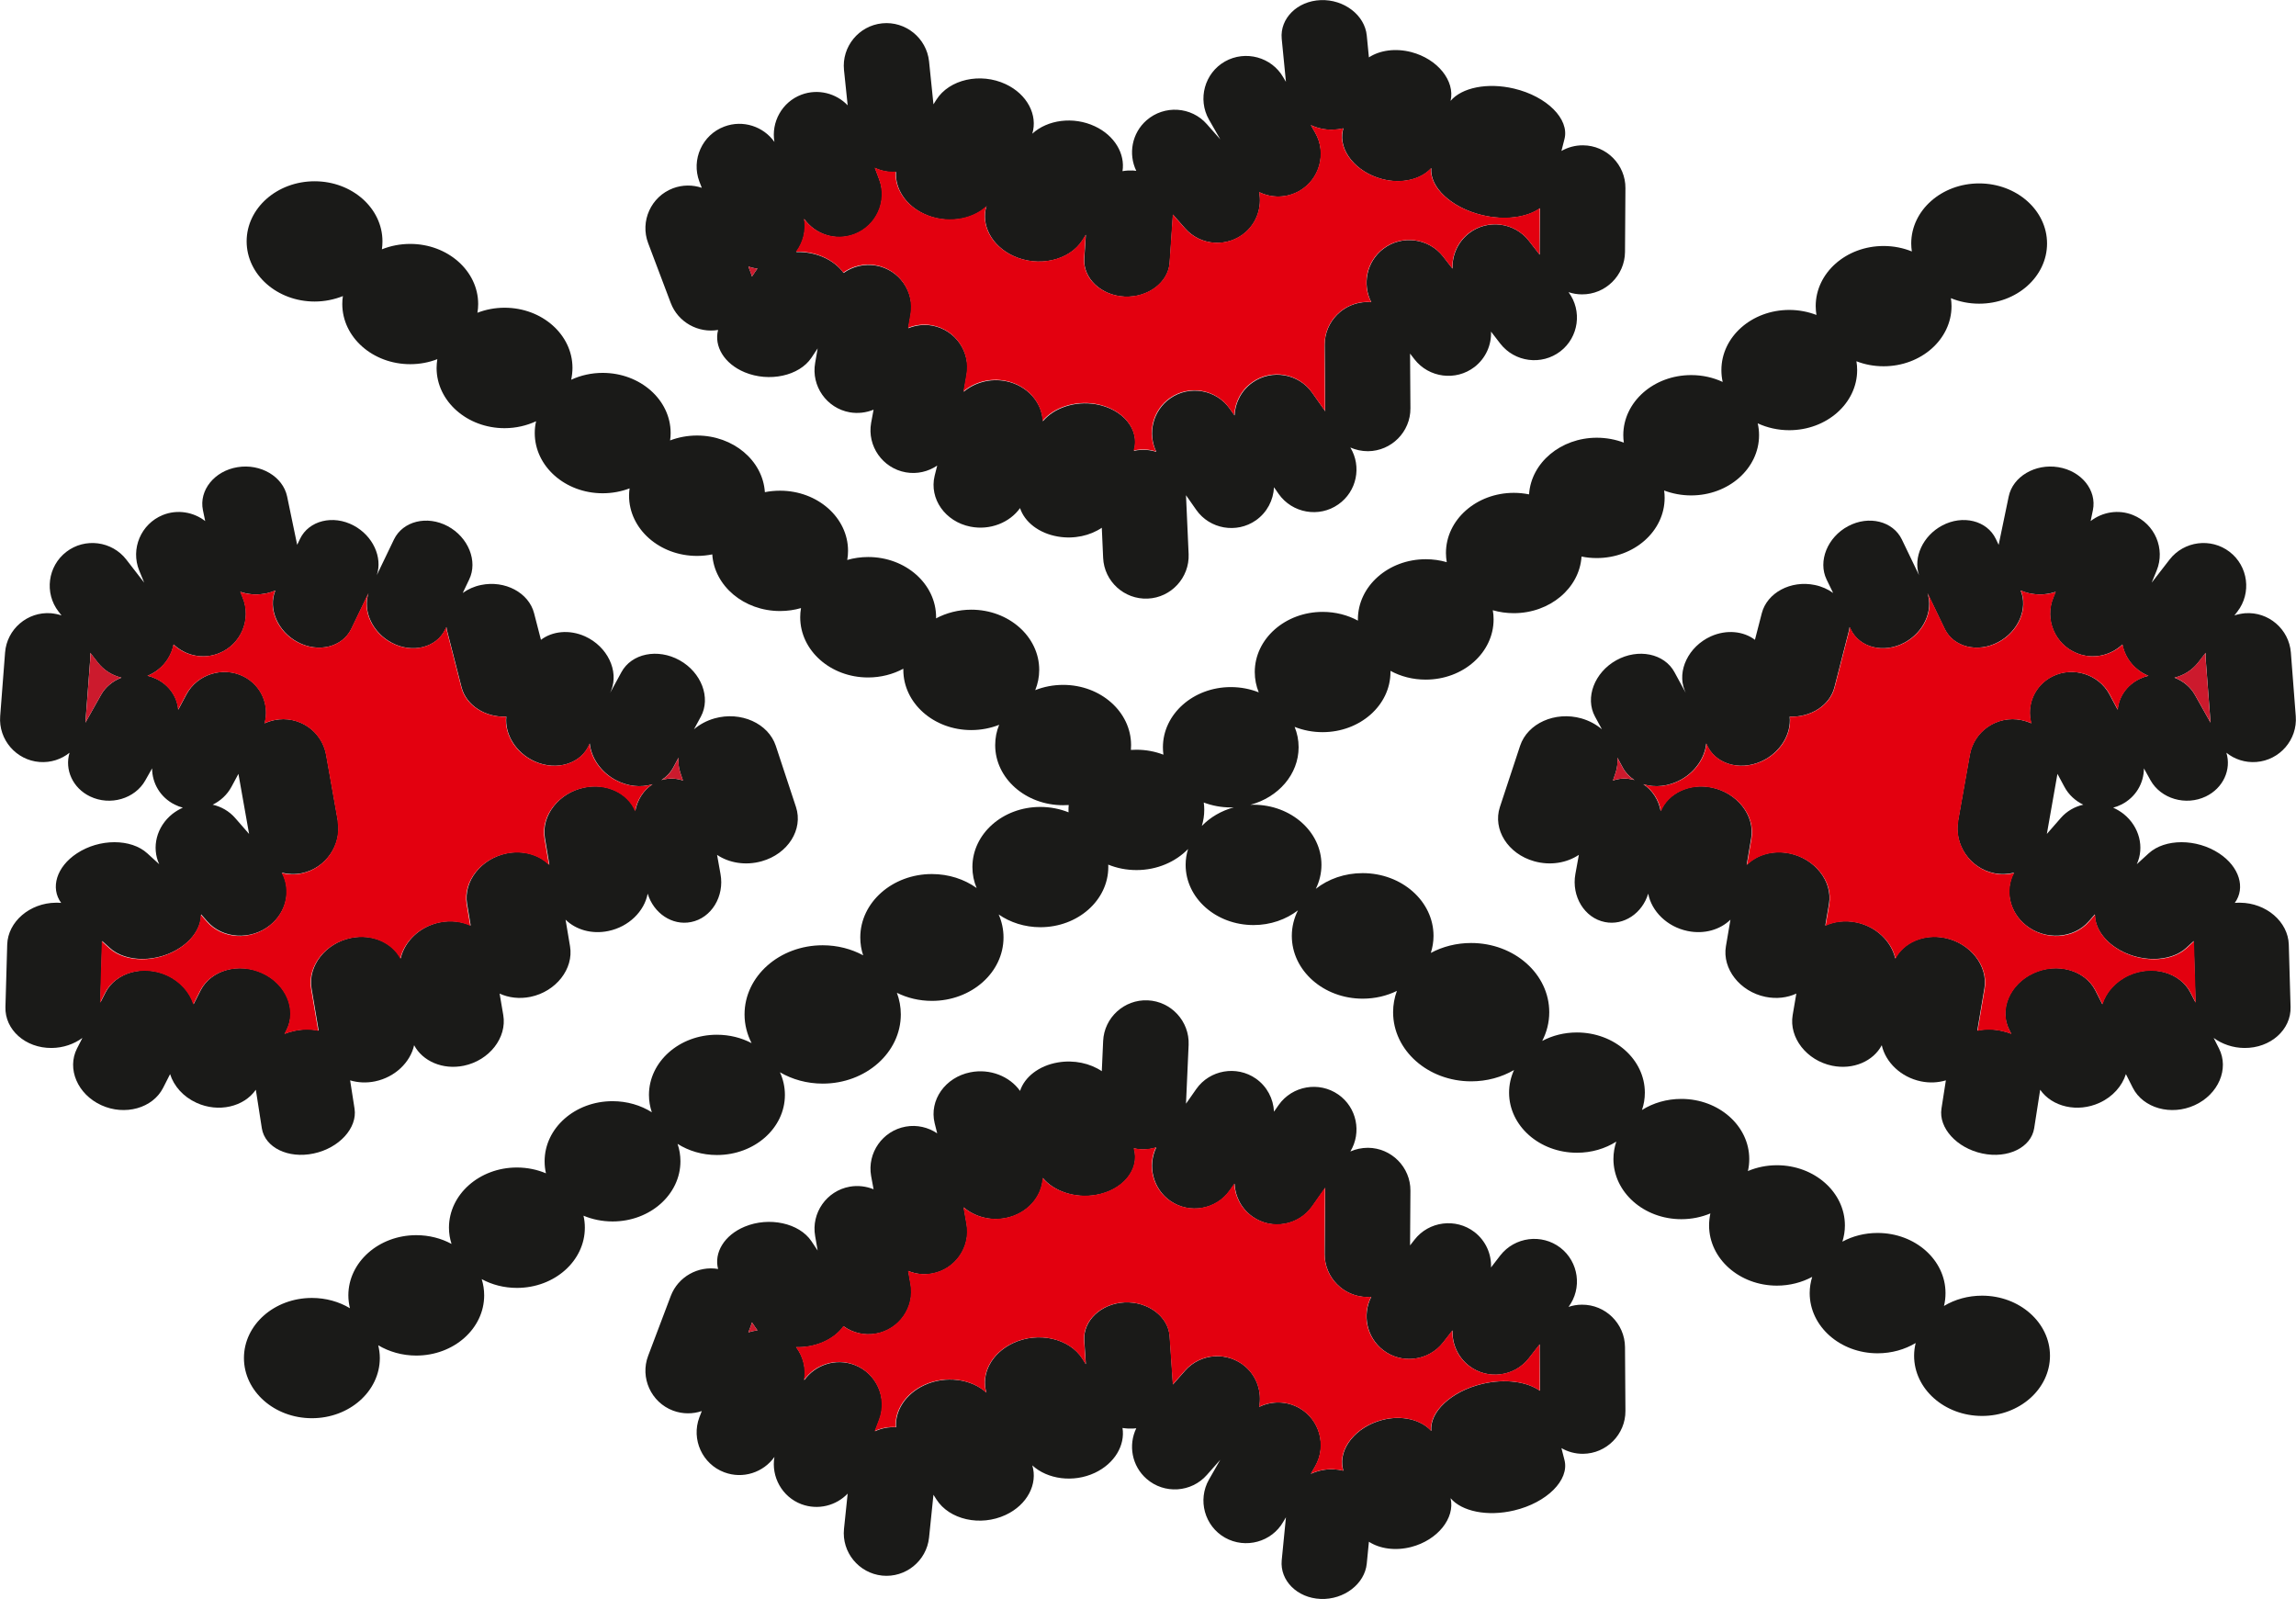
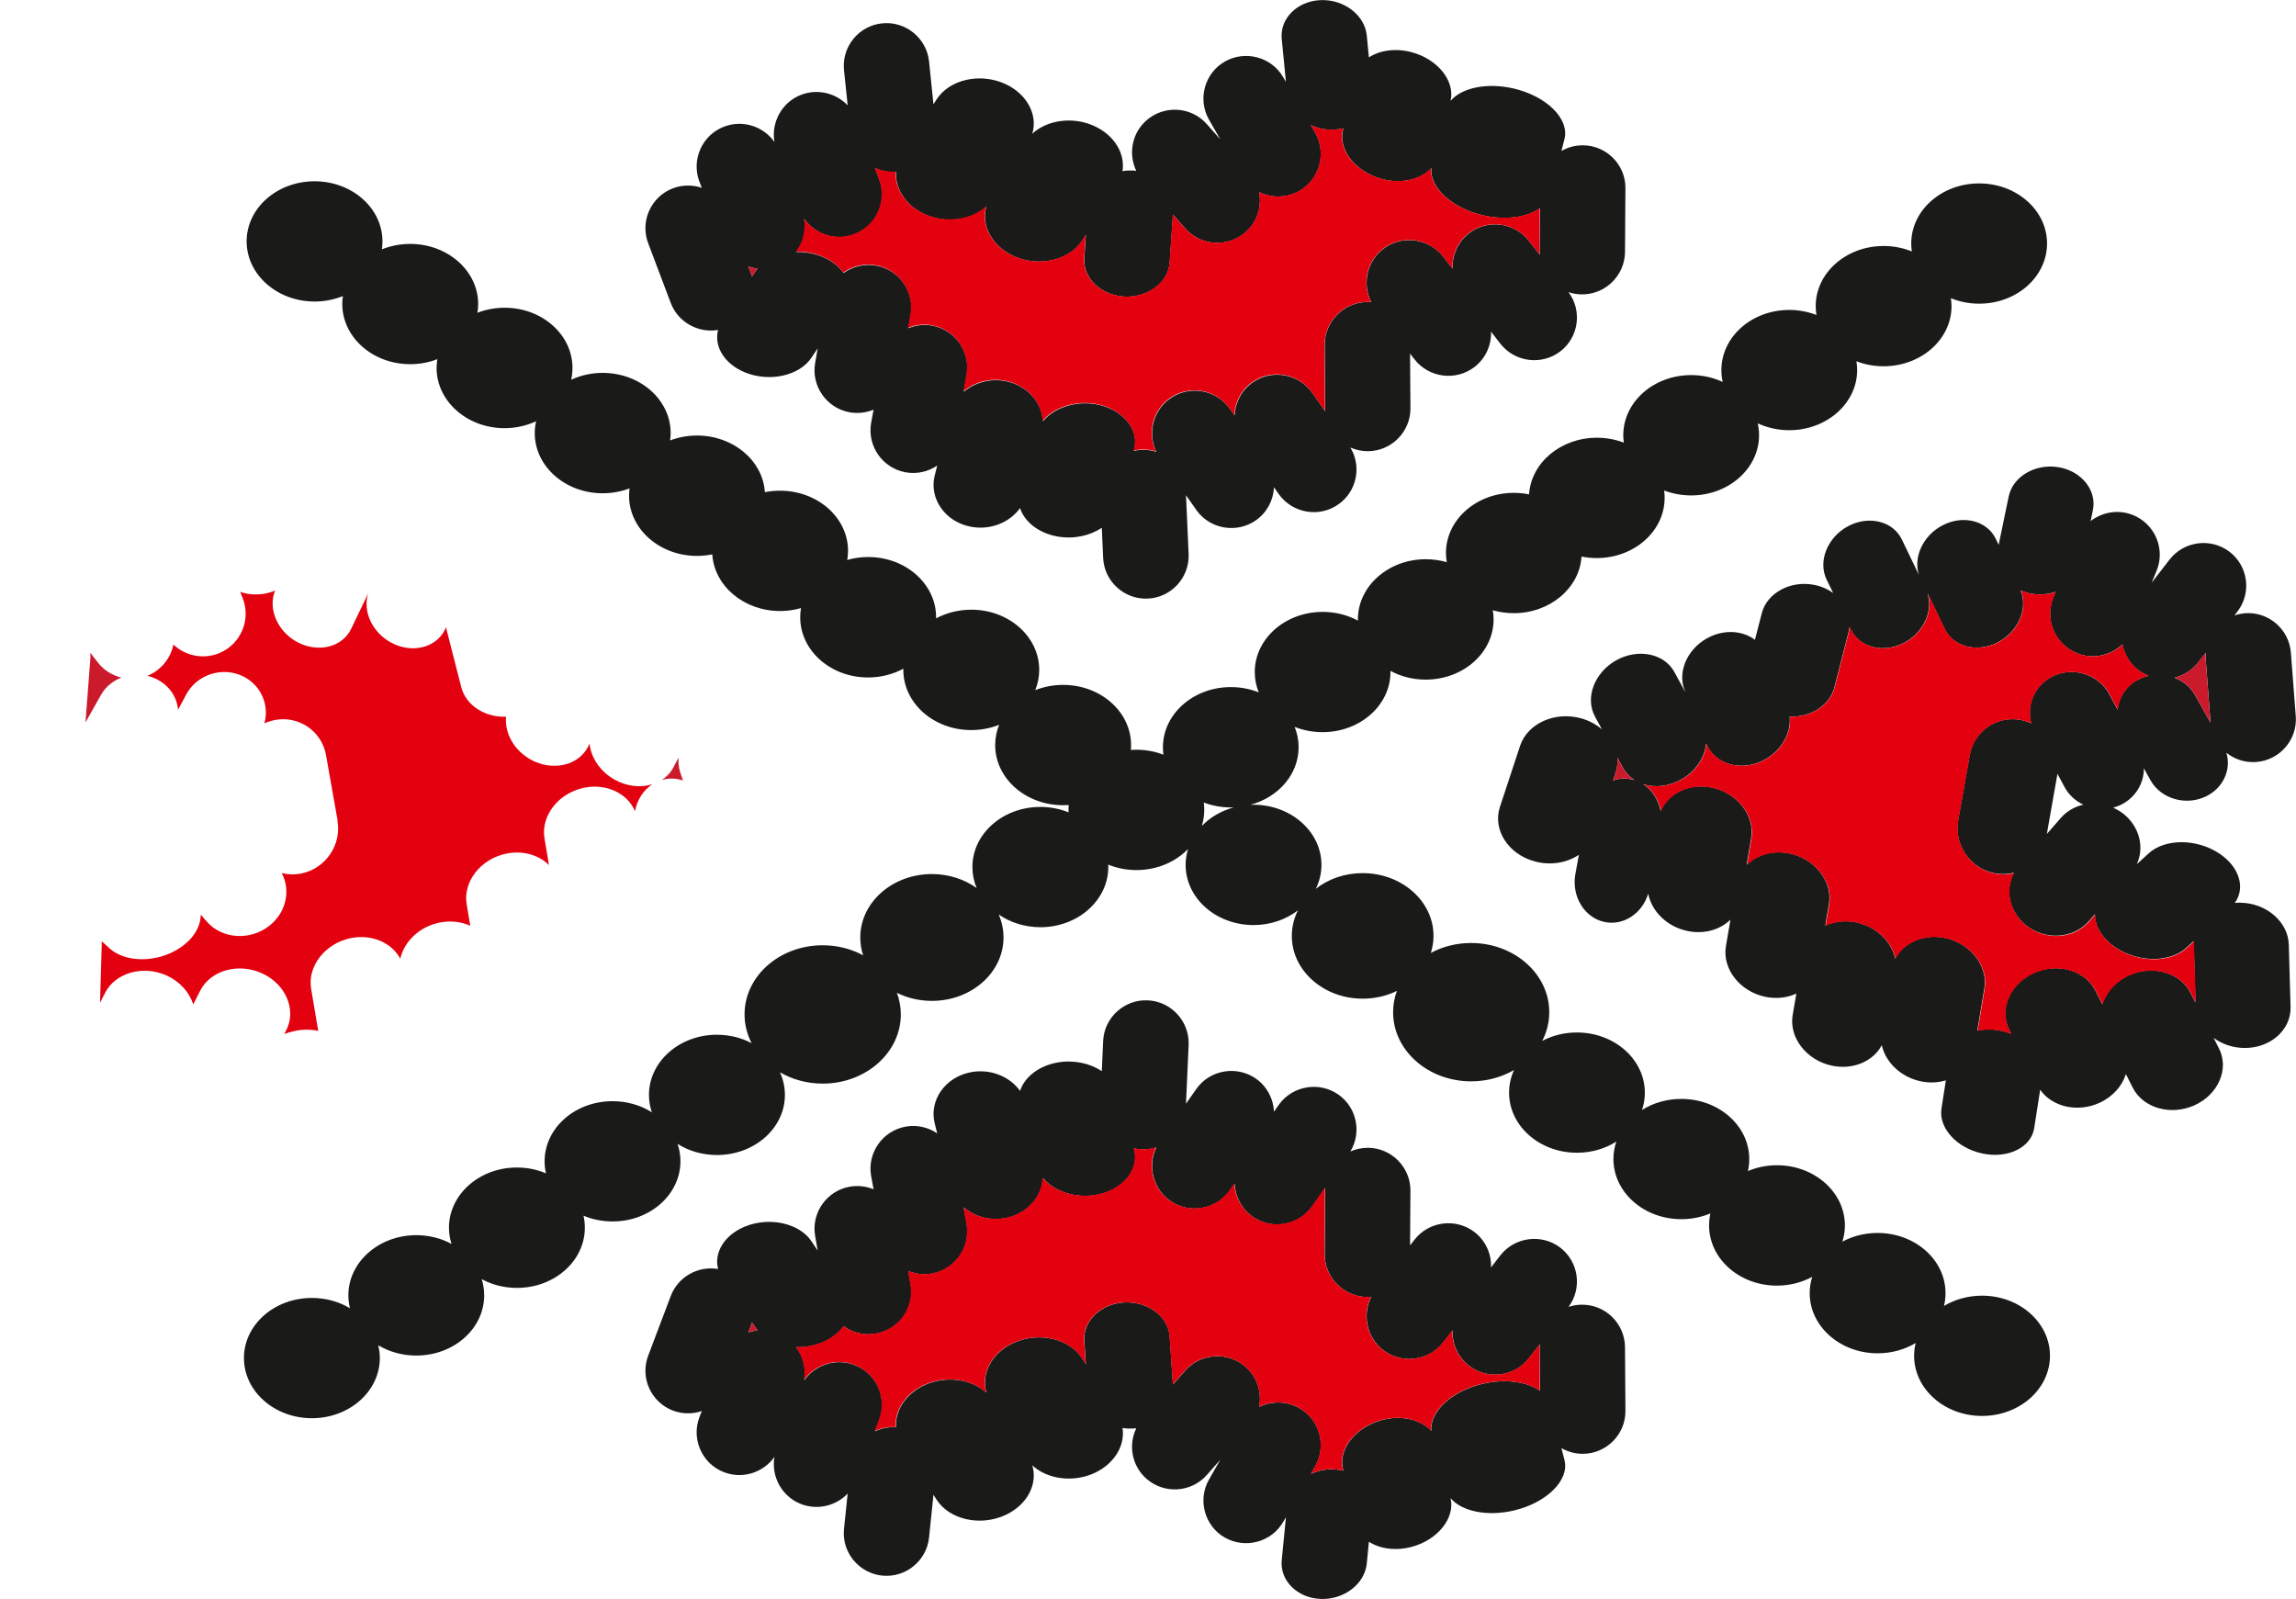
<svg xmlns="http://www.w3.org/2000/svg" xml:space="preserve" width="23.127mm" height="16.105mm" version="1.1" style="shape-rendering:geometricPrecision; text-rendering:geometricPrecision; image-rendering:optimizeQuality; fill-rule:evenodd; clip-rule:evenodd" viewBox="0 0 374.93 261.1">
  <defs>
    <style type="text/css">
   
    .fil0 {fill:#1A1A18}
    .fil2 {fill:#CC1A2D}
    .fil1 {fill:#E3000F}
   
  </style>
  </defs>
  <g id="Layer_x0020_1">
    <path class="fil0" d="M360.97 117.99l-2.52 -4.48c-0.74,-1.34 -1.96,-2.31 -3.36,-2.85 1.49,-0.36 2.88,-1.2 3.89,-2.5l1.21 -1.56c-0.03,0.34 -0.03,0.68 0,1.03l0.79 10.37zm-89.78 14.47c-0.33,-1.83 -1.37,-3.44 -2.84,-4.4 1.87,0.59 4.13,0.38 6.17,-0.75 2.38,-1.33 3.87,-3.62 4.11,-5.91l0.03 0.08c1.29,3.21 5.32,4.49 8.96,2.85 3.09,-1.39 4.93,-4.46 4.63,-7.31 3.42,0.15 6.55,-1.82 7.31,-4.78l2.34 -9.14c0.06,-0.23 0.11,-0.47 0.13,-0.7l0.19 0.38c1.44,2.99 5.39,3.97 8.76,2.17 3.15,-1.68 4.74,-5.19 3.78,-8.08l2.8 5.82c1.44,2.99 5.39,3.96 8.77,2.16 3.27,-1.74 4.87,-5.48 3.64,-8.43 0.58,0.26 1.19,0.44 1.85,0.54 1.35,0.22 2.68,0.09 3.86,-0.32l-0.39 0.96c-1.45,3.55 0.28,7.62 3.84,9.06 2.61,1.07 5.52,0.41 7.45,-1.42 0.32,1.6 1.19,3.09 2.57,4.15 0.52,0.4 1.08,0.72 1.68,0.96 -0.49,0.11 -0.97,0.28 -1.43,0.5 -2.13,1.02 -3.42,2.96 -3.59,5.04l-1.34 -2.51c-1.77,-3.29 -5.96,-4.6 -9.32,-2.93 -2.91,1.46 -4.27,4.68 -3.45,7.66 -0.5,-0.23 -1.04,-0.41 -1.62,-0.53 -3.94,-0.8 -7.73,1.77 -8.43,5.7l-1.9 10.72c-0.7,3.93 1.96,7.79 5.9,8.59 1.11,0.22 2.2,0.18 3.22,-0.08 -1.51,2.79 -0.77,6.41 1.97,8.59 3.14,2.5 7.76,2.2 10.25,-0.65l1 -1.14c-0.01,1.92 1.18,3.97 3.43,5.45 3.68,2.44 8.86,2.44 11.5,0.02l1.22 -1.12c-0.01,0.14 -0.01,0.29 -0.01,0.42l0.29 9.62 -0.82 -1.6c-1.69,-3.33 -6.24,-4.6 -10.1,-2.83 -2.18,1 -3.7,2.76 -4.3,4.7l-1.14 -2.25c-1.69,-3.32 -6.24,-4.6 -10.11,-2.82 -3.86,1.77 -5.66,5.94 -3.95,9.26l0.32 0.64c-0.51,-0.2 -1.05,-0.36 -1.61,-0.48 -1.38,-0.3 -2.73,-0.29 -3.92,-0.03l1.16 -6.89c0.62,-3.67 -2.29,-7.39 -6.45,-8.25 -3.46,-0.71 -6.74,0.75 -8.11,3.36 -0.63,-2.79 -3.11,-5.23 -6.38,-5.9 -1.81,-0.37 -3.57,-0.15 -5.04,0.52l0.6 -3.52c0.62,-3.68 -2.29,-7.4 -6.45,-8.26 -2.72,-0.56 -5.33,0.22 -6.99,1.86l0.74 -4.36c0.62,-3.68 -2.29,-7.4 -6.45,-8.26 -3.66,-0.76 -7.12,0.92 -8.33,3.83zm-4.31 -5.08c-0.16,-0.06 -0.34,-0.1 -0.52,-0.13 -1.01,-0.2 -2.02,-0.12 -2.96,0.21l0.44 -1.31c0.26,-0.81 0.35,-1.63 0.28,-2.43l0.88 1.63c0.46,0.84 1.11,1.52 1.89,2.02zm-9.05 12.2l-0.57 3.13c-0.67,3.67 1.5,7.21 4.83,7.86 3.07,0.61 6.09,-1.43 7.06,-4.64 0.55,2.88 3.08,5.41 6.43,6.1 2.73,0.57 5.33,-0.22 7,-1.85l-0.74 4.35c-0.62,3.67 2.28,7.39 6.45,8.25 1.81,0.37 3.58,0.15 5.05,-0.53l-0.6 3.52c-0.62,3.68 2.28,7.4 6.45,8.26 3.45,0.71 6.73,-0.75 8.1,-3.35 0.63,2.79 3.12,5.22 6.39,5.9 1.43,0.3 2.83,0.21 4.08,-0.16l-0.72 4.62c-0.49,3.15 2.51,6.44 6.67,7.32 4.16,0.89 7.97,-0.97 8.47,-4.12l0.98 -6.29c1.94,2.8 6.11,3.78 9.7,2.13 2.17,-0.99 3.68,-2.74 4.3,-4.68l1.13 2.24c1.7,3.33 6.25,4.6 10.11,2.83 3.87,-1.77 5.65,-5.94 3.96,-9.26l-0.87 -1.72c1.37,1 3.13,1.63 5.02,1.64 4.25,0.04 7.65,-2.97 7.54,-6.7l-0.29 -10.18c-0.11,-3.73 -3.68,-6.8 -7.94,-6.84 -0.3,-0.01 -0.59,0.01 -0.88,0.03 1.78,-2.44 0.77,-5.89 -2.55,-8.08 -3.69,-2.44 -8.86,-2.44 -11.51,-0.01l-1.94 1.77c1.26,-2.73 0.45,-6.12 -2.16,-8.21 -0.53,-0.41 -1.11,-0.76 -1.7,-1.02 0.46,-0.12 0.9,-0.29 1.34,-0.51 2.34,-1.17 3.68,-3.49 3.68,-5.91l1.08 1.95c1.7,3.03 5.76,4.21 9.03,2.64 2.84,-1.36 4.2,-4.39 3.36,-7.14 1.33,1.07 3.06,1.65 4.89,1.51 3.83,-0.29 6.73,-3.65 6.44,-7.47l-0.8 -10.4c-0.3,-3.82 -3.66,-6.71 -7.49,-6.42 -0.6,0.06 -1.18,0.17 -1.73,0.36l0.49 -0.63c2.34,-3.03 1.77,-7.42 -1.28,-9.76 -3.04,-2.33 -7.44,-1.77 -9.8,1.27l-2.92 3.77 0.81 -1.97c1.45,-3.55 -0.28,-7.62 -3.85,-9.07 -2.38,-0.97 -5.02,-0.5 -6.93,0.98l0.37 -1.78c0.67,-3.25 -1.87,-6.41 -5.65,-7.02 -3.78,-0.62 -7.43,1.54 -8.1,4.79l-1.64 7.89 -0.47 -0.98c-1.44,-2.99 -5.39,-3.97 -8.76,-2.17 -3.15,1.68 -4.74,5.19 -3.78,8.09l-2.8 -5.82c-1.45,-2.99 -5.39,-3.97 -8.77,-2.17 -3.38,1.8 -4.96,5.72 -3.52,8.71l1.07 2.2c-0.85,-0.61 -1.86,-1.07 -2.99,-1.3 -3.91,-0.82 -7.8,1.26 -8.66,4.61l-1.12 4.34c-1.86,-1.41 -4.63,-1.72 -7.21,-0.56 -3.63,1.65 -5.56,5.61 -4.26,8.82l0.16 0.39 -1.82 -3.35c-1.65,-3.07 -5.93,-3.95 -9.51,-1.96 -3.57,1.99 -5.14,6.12 -3.48,9.19l1.13 2.08c-0.93,-0.79 -2.07,-1.41 -3.36,-1.78 -4.29,-1.2 -8.78,0.81 -10,4.48l-3.3 10c-1.2,3.66 1.31,7.65 5.6,8.85 2.62,0.74 5.31,0.28 7.29,-1.04zm82.38 -8.18c-1.41,0.32 -2.7,1.05 -3.68,2.17l-2.28 2.61 1.73 -9.81 1.13 2.1c0.7,1.32 1.81,2.32 3.1,2.94z" />
    <path class="fil0" d="M152.43 17.03l-0.72 -7.01c-0.4,-3.8 -3.84,-6.6 -7.66,-6.21 -3.82,0.39 -6.62,3.82 -6.23,7.63l0.6 5.76c-1.88,-1.97 -4.84,-2.75 -7.55,-1.74 -3.17,1.19 -4.97,4.49 -4.41,7.72 -1.79,-2.53 -5.14,-3.66 -8.19,-2.51 -3.59,1.34 -5.42,5.38 -4.07,8.97l0.4 1.03c-1.48,-0.5 -3.13,-0.51 -4.69,0.07 -3.6,1.35 -5.43,5.39 -4.07,8.97l3.69 9.77c1.2,3.16 4.51,4.95 7.73,4.4 -0.7,2.64 0.99,5.52 4.34,6.91 4,1.66 8.91,0.6 10.9,-2.37l1.02 -1.53 -0.41 2.37c-0.67,3.77 1.87,7.4 5.65,8.07 1.35,0.23 2.69,0.06 3.89,-0.43l-0.4 2.16c-0.67,3.77 1.87,7.4 5.66,8.07 1.85,0.33 3.67,-0.12 5.13,-1.1l-0.42 1.68c-0.9,3.74 1.72,7.47 5.84,8.29 3.21,0.64 6.42,-0.66 8.11,-3.03 0.74,2.26 3.06,4.12 6.19,4.65 2.63,0.45 5.27,-0.15 7.16,-1.44l0.22 4.93c0.17,3.82 3.44,6.81 7.28,6.64 3.83,-0.16 6.83,-3.43 6.68,-7.25l-0.43 -9.63 1.68 2.4c2.2,3.13 6.58,3.9 9.73,1.7 1.84,-1.29 2.86,-3.31 2.96,-5.4l0.77 1.1c2.21,3.13 6.59,3.91 9.73,1.7 3.03,-2.11 3.85,-6.19 1.97,-9.29 0.87,0.38 1.85,0.6 2.88,0.6 3.84,-0.03 6.96,-3.18 6.93,-7.01l-0.06 -8.93 0.72 0.93c2.35,3.03 6.76,3.6 9.8,1.26 1.85,-1.43 2.79,-3.61 2.7,-5.78l1.52 1.97c2.36,3.03 6.76,3.59 9.81,1.25 3,-2.31 3.59,-6.63 1.33,-9.66 0.68,0.23 1.42,0.36 2.18,0.36 3.84,0.03 7,-3.08 7.04,-6.91l0.07 -10.43c0.03,-3.83 -3.09,-6.98 -6.93,-7 -1.28,-0.01 -2.48,0.33 -3.52,0.92l0.5 -1.96c0.82,-3.26 -2.88,-6.95 -8.23,-8.22 -4.38,-1.04 -8.56,-0.15 -10.37,2l0 -0.01c0.75,-3.26 -2.13,-6.83 -6.41,-7.95 -2.62,-0.68 -5.17,-0.29 -6.93,0.86l-0.35 -3.57c-0.32,-3.32 -3.71,-5.93 -7.53,-5.78 -3.82,0.15 -6.67,2.99 -6.36,6.31l0.69 7.03 -0.43 -0.72c-1.89,-3.32 -6.18,-4.49 -9.53,-2.6 -3.33,1.89 -4.5,6.16 -2.61,9.49l1.85 3.23 -2.19 -2.48c-2.53,-2.89 -6.96,-3.16 -9.85,-0.64 -2.41,2.1 -3.01,5.52 -1.68,8.26 -0.18,-0.02 -0.36,-0.05 -0.55,-0.06 -0.59,-0.02 -1.15,0.01 -1.7,0.11 0.45,-2.83 -1.28,-5.82 -4.52,-7.33 -3.52,-1.65 -7.74,-1.06 -10.21,1.21 0.92,-3.03 -0.81,-6.43 -4.35,-8.09 -4.13,-1.93 -9.22,-0.78 -11.32,2.55l-0.48 0.76zm8.65 16.65c-0.91,3.03 0.81,6.44 4.36,8.1 4.12,1.93 9.21,0.78 11.32,-2.55l0.56 -0.89 -0.26 3.88c-0.21,3.23 2.75,6.03 6.58,6.22 3.83,0.18 7.15,-2.31 7.37,-5.55l0.53 -7.85 1.99 2.26c2.53,2.87 6.96,3.16 9.86,0.64 1.92,-1.68 2.68,-4.21 2.24,-6.56 2.01,0.98 4.46,0.99 6.55,-0.19 3.33,-1.9 4.5,-6.17 2.61,-9.49l-0.72 -1.26c1.11,0.51 2.36,0.79 3.67,0.74 0.56,-0.02 1.11,-0.1 1.62,-0.22l-0.07 0.33c-0.76,3.26 2.13,6.83 6.41,7.95 3.22,0.85 6.37,0.05 8.04,-1.79 -0.32,3.11 3.26,6.48 8.32,7.69 3.74,0.88 7.32,0.37 9.42,-1.13l-0.06 7.05c0,0.18 0.01,0.36 0.02,0.54l-1.76 -2.26c-2.34,-3.03 -6.75,-3.6 -9.79,-1.25 -1.84,1.43 -2.78,3.61 -2.69,5.78l-1.53 -1.97c-2.35,-3.02 -6.76,-3.59 -9.8,-1.25 -2.7,2.08 -3.45,5.78 -1.94,8.7 -0.22,-0.02 -0.45,-0.03 -0.67,-0.03 -3.84,0.03 -6.96,3.18 -6.94,7.01l0.08 10.44c0,0.13 0.01,0.26 0.02,0.4l-2.13 -3.02c-2.2,-3.13 -6.58,-3.91 -9.73,-1.7 -1.83,1.28 -2.86,3.3 -2.96,5.39l-0.77 -1.08c-2.2,-3.14 -6.58,-3.91 -9.73,-1.71 -2.83,1.98 -3.74,5.71 -2.28,8.73 -0.76,-0.24 -1.58,-0.36 -2.42,-0.32 -0.43,0.02 -0.83,0.07 -1.23,0.16l0.02 -0.06c0.97,-3.4 -1.83,-6.79 -6.24,-7.55 -3.43,-0.58 -6.85,0.61 -8.65,2.78 -0.14,-3.09 -2.55,-5.84 -6.02,-6.54 -2.56,-0.51 -5.12,0.21 -6.91,1.73l0.49 -2.74c0.67,-3.77 -1.87,-7.4 -5.65,-8.07 -1.35,-0.24 -2.69,-0.06 -3.89,0.43l0.4 -2.17c0.67,-3.77 -1.87,-7.4 -5.67,-8.06 -1.93,-0.34 -3.81,0.15 -5.29,1.2 -0.78,-1.07 -1.95,-2.01 -3.46,-2.64 -1.37,-0.57 -2.84,-0.81 -4.27,-0.78 1.14,-1.51 1.64,-3.46 1.3,-5.39 1.8,2.53 5.15,3.65 8.19,2.51 3.6,-1.35 5.43,-5.38 4.07,-8.96l-0.71 -1.88c1.04,0.49 2.22,0.74 3.44,0.65 -0.18,2.68 1.52,5.43 4.59,6.86 3.51,1.64 7.74,1.06 10.21,-1.22zm-38.88 9.85c0.48,0.16 0.98,0.28 1.49,0.33 -0.11,0.14 -0.21,0.28 -0.31,0.42l-0.59 0.88c-0.06,-0.2 -0.12,-0.4 -0.19,-0.6l-0.39 -1.03z" />
    <path class="fil0" d="M51.37 29.6c6.12,0 11.08,4.4 11.08,9.81 0,0.45 -0.03,0.87 -0.09,1.3 1.41,-0.56 2.97,-0.88 4.62,-0.88 6.12,0 11.1,4.4 11.1,9.81 0,0.49 -0.04,0.97 -0.12,1.43 1.35,-0.52 2.85,-0.82 4.43,-0.82 6.13,0 11.09,4.4 11.09,9.82 0,0.66 -0.08,1.31 -0.21,1.94 1.53,-0.71 3.29,-1.12 5.14,-1.12 6.13,0 11.1,4.4 11.1,9.81 0,0.42 -0.02,0.82 -0.09,1.22 1.35,-0.51 2.84,-0.8 4.4,-0.8 5.92,0 10.74,4.09 11.08,9.25 0.8,-0.16 1.63,-0.24 2.48,-0.24 6.13,0 11.1,4.4 11.1,9.81 0,0.51 -0.04,1.01 -0.13,1.5 1.07,-0.31 2.22,-0.48 3.42,-0.48 6.12,0 11.09,4.4 11.09,9.83l-0.01 0.19c1.68,-0.89 3.65,-1.42 5.76,-1.42 6.12,0 11.09,4.4 11.09,9.82 0,1.17 -0.23,2.29 -0.65,3.32 1.38,-0.55 2.93,-0.86 4.56,-0.86 6.12,0 11.09,4.4 11.09,9.83 0,0.26 -0.01,0.53 -0.03,0.79 0.3,-0.02 0.61,-0.03 0.91,-0.03 1.56,0 3.06,0.29 4.4,0.81 -0.05,-0.41 -0.08,-0.81 -0.08,-1.21 0,-5.43 4.97,-9.83 11.09,-9.83 1.63,0 3.17,0.31 4.56,0.86 -0.42,-1.03 -0.65,-2.15 -0.65,-3.32 0,-5.42 4.97,-9.82 11.09,-9.82 2.11,0 4.08,0.52 5.76,1.43l-0.01 -0.2c0,-5.43 4.97,-9.83 11.09,-9.83 1.19,0 2.34,0.17 3.42,0.48 -0.08,-0.49 -0.13,-0.99 -0.13,-1.5 0,-5.42 4.97,-9.82 11.09,-9.82 0.85,0 1.68,0.09 2.48,0.25 0.34,-5.16 5.17,-9.25 11.07,-9.25 1.56,0 3.06,0.29 4.41,0.8 -0.06,-0.4 -0.09,-0.8 -0.09,-1.22 0,-5.42 4.96,-9.81 11.09,-9.81 1.85,0 3.6,0.4 5.14,1.12 -0.14,-0.63 -0.21,-1.28 -0.21,-1.94 0,-5.43 4.96,-9.82 11.09,-9.82 1.57,0 3.07,0.3 4.43,0.82 -0.07,-0.47 -0.12,-0.95 -0.12,-1.44 0,-5.42 4.96,-9.82 11.09,-9.82 1.65,0 3.21,0.32 4.61,0.89 -0.06,-0.43 -0.1,-0.85 -0.1,-1.3 0,-5.42 4.97,-9.81 11.09,-9.81 6.13,0 11.09,4.4 11.09,9.81 0,5.43 -4.96,9.83 -11.09,9.83 -1.64,0 -3.21,-0.32 -4.61,-0.9 0.06,0.43 0.1,0.86 0.1,1.3 0,5.43 -4.97,9.82 -11.1,9.82 -1.57,0 -3.08,-0.29 -4.43,-0.82 0.08,0.47 0.12,0.95 0.12,1.44 0,5.42 -4.97,9.82 -11.09,9.82 -1.86,0 -3.61,-0.41 -5.15,-1.12 0.15,0.63 0.22,1.28 0.22,1.94 0,5.43 -4.97,9.83 -11.09,9.83 -1.56,0 -3.05,-0.29 -4.41,-0.8 0.06,0.39 0.08,0.8 0.08,1.2 0,5.43 -4.96,9.83 -11.09,9.83 -0.85,0 -1.68,-0.08 -2.48,-0.25 -0.33,5.16 -5.16,9.25 -11.07,9.25 -1.19,0 -2.34,-0.17 -3.42,-0.48 0.09,0.49 0.13,0.99 0.13,1.5 0,5.43 -4.96,9.83 -11.09,9.83 -2.11,0 -4.08,-0.52 -5.75,-1.43l0 0.19c0,5.43 -4.97,9.82 -11.09,9.82 -1.63,0 -3.16,-0.31 -4.56,-0.86 0.42,1.03 0.65,2.15 0.65,3.32 0,4.43 -3.31,8.18 -7.87,9.4 0.16,-0.01 0.33,-0.01 0.5,-0.01 6.12,0 11.1,4.4 11.1,9.81 0,1.39 -0.33,2.72 -0.92,3.92 2.03,-1.6 4.71,-2.56 7.64,-2.56 6.4,0 11.58,4.59 11.58,10.24 0,0.97 -0.16,1.9 -0.44,2.79 1.92,-1.03 4.18,-1.62 6.58,-1.62 7.04,0 12.76,5.05 12.76,11.3 0,1.67 -0.41,3.26 -1.15,4.69 1.66,-0.88 3.6,-1.38 5.66,-1.38 6.13,0 11.1,4.4 11.1,9.83 0,0.98 -0.16,1.94 -0.47,2.83 1.81,-1.14 4.03,-1.81 6.43,-1.81 6.12,0 11.09,4.4 11.09,9.81 0,0.68 -0.07,1.33 -0.22,1.97 1.44,-0.61 3.05,-0.95 4.74,-0.95 6.13,0 11.1,4.41 11.1,9.83 0,0.92 -0.15,1.81 -0.41,2.65 1.68,-0.91 3.64,-1.42 5.75,-1.42 6.13,0 11.09,4.4 11.09,9.82 0,0.72 -0.08,1.42 -0.25,2.1 1.78,-1.07 3.92,-1.68 6.22,-1.68 6.12,0 11.09,4.4 11.09,9.81 0,5.43 -4.97,9.83 -11.09,9.83 -6.13,0 -11.1,-4.4 -11.1,-9.83 0,-0.71 0.09,-1.41 0.26,-2.08 -1.78,1.06 -3.92,1.68 -6.22,1.68 -6.12,0 -11.09,-4.4 -11.09,-9.83 0,-0.92 0.15,-1.81 0.41,-2.65 -1.68,0.9 -3.65,1.43 -5.76,1.43 -6.12,0 -11.08,-4.4 -11.08,-9.83 0,-0.67 0.08,-1.33 0.21,-1.96 -1.44,0.6 -3.04,0.94 -4.74,0.94 -6.12,0 -11.09,-4.4 -11.09,-9.83 0,-0.98 0.17,-1.94 0.47,-2.84 -1.81,1.15 -4.03,1.82 -6.43,1.82 -6.12,0 -11.08,-4.4 -11.08,-9.81 0,-1.31 0.29,-2.56 0.81,-3.7 -2.01,1.17 -4.42,1.85 -7,1.85 -7.05,0 -12.75,-5.05 -12.75,-11.29 0,-1.22 0.22,-2.39 0.62,-3.48 -1.65,0.81 -3.55,1.27 -5.59,1.27 -6.39,0 -11.57,-4.59 -11.57,-10.25 0,-1.48 0.36,-2.9 1,-4.17 -1.95,1.49 -4.48,2.4 -7.25,2.4 -6.13,0 -11.09,-4.4 -11.09,-9.83 0,-0.89 0.14,-1.77 0.4,-2.59 -2.04,2.1 -5.06,3.44 -8.43,3.44 -1.65,0 -3.21,-0.32 -4.61,-0.89 0,0.14 0.01,0.27 0.01,0.39 0,5.43 -4.97,9.83 -11.09,9.83 -2.56,0 -4.94,-0.78 -6.81,-2.08 0.51,1.17 0.79,2.43 0.79,3.75 0,5.73 -5.24,10.36 -11.69,10.36 -2.08,0 -4.03,-0.48 -5.72,-1.32 0.41,1.11 0.64,2.3 0.64,3.53 0,6.24 -5.72,11.3 -12.75,11.3 -2.59,0 -4.98,-0.68 -6.99,-1.85 0.52,1.14 0.81,2.38 0.81,3.7 0,5.42 -4.96,9.81 -11.1,9.81 -2.4,0 -4.61,-0.67 -6.43,-1.82 0.31,0.9 0.47,1.86 0.47,2.84 0,5.43 -4.96,9.83 -11.08,9.83 -1.7,0 -3.31,-0.34 -4.75,-0.94 0.15,0.63 0.22,1.29 0.22,1.96 0,5.43 -4.96,9.83 -11.09,9.83 -2.11,0 -4.08,-0.52 -5.75,-1.43 0.26,0.84 0.4,1.73 0.4,2.65 0,5.43 -4.96,9.83 -11.09,9.83 -2.3,0 -4.44,-0.63 -6.21,-1.68 0.16,0.67 0.26,1.37 0.26,2.08 0,5.43 -4.97,9.83 -11.09,9.83 -6.13,0 -11.1,-4.4 -11.1,-9.83 0,-5.42 4.96,-9.81 11.1,-9.81 2.3,0 4.44,0.62 6.21,1.68 -0.16,-0.68 -0.26,-1.37 -0.26,-2.1 0,-5.42 4.97,-9.83 11.09,-9.83 2.11,0 4.08,0.52 5.76,1.43 -0.27,-0.84 -0.42,-1.73 -0.42,-2.65 0,-5.42 4.97,-9.83 11.09,-9.83 1.69,0 3.31,0.34 4.75,0.95 -0.15,-0.64 -0.22,-1.29 -0.22,-1.97 0,-5.42 4.96,-9.81 11.09,-9.81 2.4,0 4.61,0.67 6.42,1.81 -0.3,-0.89 -0.47,-1.85 -0.47,-2.83 0,-5.43 4.97,-9.83 11.09,-9.83 2.08,0 4.01,0.5 5.67,1.37 -0.73,-1.43 -1.15,-3.01 -1.15,-4.69 0,-6.24 5.71,-11.29 12.76,-11.29 2.42,0 4.68,0.6 6.61,1.64 -0.31,-0.92 -0.47,-1.9 -0.47,-2.92 0,-5.71 5.24,-10.35 11.69,-10.35 2.77,0 5.31,0.85 7.31,2.28 -0.45,-1.06 -0.69,-2.21 -0.69,-3.43 0,-5.42 4.96,-9.81 11.09,-9.81 1.64,0 3.21,0.32 4.61,0.88 -0.01,-0.13 -0.01,-0.27 -0.01,-0.39 0,-0.26 0.01,-0.53 0.04,-0.8 -0.31,0.02 -0.61,0.03 -0.92,0.03 -6.13,0 -11.09,-4.4 -11.09,-9.81 0,-1.17 0.22,-2.29 0.65,-3.32 -1.39,0.55 -2.94,0.86 -4.56,0.86 -6.13,0 -11.09,-4.4 -11.09,-9.83l0 -0.19c-1.67,0.9 -3.65,1.43 -5.76,1.43 -6.12,0 -11.08,-4.4 -11.08,-9.83 0,-0.51 0.04,-1.01 0.13,-1.5 -1.07,0.31 -2.22,0.48 -3.42,0.48 -5.91,0 -10.74,-4.1 -11.07,-9.25 -0.8,0.16 -1.63,0.25 -2.49,0.25 -6.12,0 -11.1,-4.4 -11.1,-9.83 0,-0.4 0.03,-0.81 0.09,-1.2 -1.34,0.51 -2.83,0.8 -4.4,0.8 -6.12,0 -11.09,-4.4 -11.09,-9.83 0,-0.66 0.07,-1.31 0.22,-1.93 -1.54,0.71 -3.29,1.13 -5.15,1.13 -6.12,0 -11.1,-4.41 -11.1,-9.83 0,-0.49 0.05,-0.97 0.12,-1.44 -1.35,0.53 -2.85,0.82 -4.43,0.82 -6.12,0 -11.09,-4.4 -11.09,-9.83 0,-0.44 0.03,-0.87 0.1,-1.29 -1.41,0.56 -2.97,0.89 -4.61,0.89 -6.13,0 -11.11,-4.4 -11.11,-9.83 0,-5.42 4.97,-9.81 11.11,-9.81zm144.89 105.27c1.36,-1.41 3.16,-2.47 5.21,-3.03 -0.16,0.01 -0.33,0.01 -0.5,0.01 -1.55,0 -3.04,-0.29 -4.4,-0.8 0.06,0.39 0.08,0.8 0.08,1.21 0,0.9 -0.14,1.77 -0.39,2.6z" />
    <path class="fil1" d="M216.3 56.31c-0.03,-3.82 3.09,-6.97 6.93,-7.01 0.22,0 0.45,0.01 0.67,0.03 -1.51,-2.92 -0.77,-6.62 1.94,-8.7 3.04,-2.34 7.45,-1.78 9.8,1.25l1.53 1.97c-0.09,-2.17 0.85,-4.35 2.69,-5.78 3.04,-2.34 7.45,-1.78 9.8,1.25l1.75 2.26c-0.01,-0.18 -0.02,-0.36 -0.01,-0.54l0.04 -7.05c-2.1,1.5 -5.69,2.01 -9.41,1.13 -5.06,-1.2 -8.65,-4.58 -8.33,-7.69 -1.67,1.84 -4.81,2.64 -8.04,1.79 -4.28,-1.12 -7.16,-4.69 -6.41,-7.95l0.07 -0.33c-0.51,0.13 -1.05,0.2 -1.6,0.22 -1.32,0.05 -2.58,-0.22 -3.68,-0.74l0.72 1.26c1.89,3.32 0.72,7.59 -2.61,9.49 -2.09,1.18 -4.53,1.17 -6.55,0.19 0.46,2.35 -0.32,4.88 -2.24,6.56 -2.9,2.52 -7.33,2.24 -9.86,-0.64l-1.99 -2.26 -0.53 7.85c-0.21,3.23 -3.54,5.72 -7.37,5.55 -3.83,-0.19 -6.79,-2.98 -6.58,-6.22l0.26 -3.88 -0.56 0.89c-2.1,3.33 -7.2,4.48 -11.32,2.55 -3.55,-1.66 -5.27,-5.05 -4.36,-8.1 -2.46,2.28 -6.69,2.86 -10.2,1.22 -3.07,-1.43 -4.77,-4.17 -4.59,-6.86 -1.22,0.09 -2.4,-0.16 -3.44,-0.65l0.71 1.88c1.36,3.58 -0.47,7.61 -4.07,8.96 -3.03,1.14 -6.39,0.02 -8.18,-2.51 0.33,1.93 -0.17,3.87 -1.31,5.39 1.43,-0.03 2.91,0.21 4.27,0.78 1.51,0.63 2.7,1.57 3.46,2.64 1.48,-1.05 3.37,-1.54 5.3,-1.2 3.78,0.66 6.33,4.29 5.65,8.06l-0.38 2.17c1.18,-0.49 2.52,-0.67 3.88,-0.43 3.79,0.67 6.33,4.3 5.65,8.07l-0.48 2.74c1.78,-1.52 4.34,-2.25 6.9,-1.73 3.47,0.69 5.89,3.45 6.02,6.54 1.81,-2.17 5.23,-3.35 8.65,-2.78 4.41,0.76 7.22,4.15 6.24,7.55l-0.01 0.06c0.4,-0.08 0.81,-0.14 1.23,-0.16 0.84,-0.04 1.66,0.07 2.42,0.32 -1.46,-3.01 -0.55,-6.75 2.28,-8.73 3.15,-2.19 7.53,-1.43 9.73,1.71l0.77 1.08c0.1,-2.08 1.13,-4.11 2.97,-5.39 3.14,-2.2 7.52,-1.43 9.72,1.7l2.13 3.02c-0.01,-0.14 -0.01,-0.27 -0.01,-0.4l-0.08 -10.44z" />
    <path class="fil2" d="M122.79 45.16l0.59 -0.88c0.1,-0.15 0.19,-0.29 0.31,-0.42 -0.51,-0.05 -1.01,-0.17 -1.49,-0.33l0.39 1.03c0.08,0.19 0.14,0.39 0.19,0.6z" />
    <path class="fil1" d="M319.79 134.01l1.9 -10.72c0.7,-3.93 4.49,-6.49 8.43,-5.7 0.56,0.12 1.12,0.3 1.63,0.53 -0.83,-2.98 0.53,-6.21 3.44,-7.66 3.36,-1.67 7.55,-0.36 9.32,2.93l1.34 2.51c0.17,-2.08 1.46,-4.01 3.59,-5.04 0.46,-0.22 0.94,-0.4 1.43,-0.5 -0.6,-0.23 -1.16,-0.55 -1.68,-0.96 -1.38,-1.07 -2.26,-2.55 -2.57,-4.15 -1.94,1.83 -4.85,2.48 -7.45,1.42 -3.56,-1.44 -5.29,-5.51 -3.84,-9.06l0.39 -0.96c-1.18,0.41 -2.51,0.53 -3.86,0.32 -0.66,-0.11 -1.28,-0.29 -1.85,-0.54 1.22,2.95 -0.37,6.7 -3.64,8.43 -3.39,1.8 -7.33,0.83 -8.77,-2.16l-2.8 -5.82c0.96,2.89 -0.63,6.41 -3.78,8.08 -3.37,1.8 -7.32,0.82 -8.76,-2.17l-0.19 -0.38c-0.02,0.24 -0.07,0.47 -0.13,0.7l-2.34 9.14c-0.77,2.96 -3.9,4.93 -7.31,4.78 0.3,2.85 -1.54,5.92 -4.63,7.31 -3.64,1.64 -7.67,0.36 -8.96,-2.85l-0.03 -0.08c-0.24,2.29 -1.72,4.58 -4.11,5.91 -2.04,1.13 -4.28,1.34 -6.15,0.75 1.46,0.96 2.5,2.56 2.83,4.4 1.21,-2.91 4.67,-4.59 8.33,-3.83 4.16,0.86 7.07,4.57 6.45,8.26l-0.74 4.36c1.66,-1.64 4.27,-2.43 6.99,-1.86 4.16,0.86 7.07,4.58 6.45,8.26l-0.6 3.52c1.47,-0.67 3.22,-0.89 5.04,-0.52 3.28,0.67 5.76,3.11 6.38,5.9 1.37,-2.61 4.66,-4.07 8.11,-3.36 4.17,0.86 7.07,4.58 6.45,8.25l-1.16 6.89c1.19,-0.26 2.54,-0.27 3.92,0.03 0.55,0.12 1.09,0.28 1.61,0.48l-0.32 -0.64c-1.7,-3.32 0.09,-7.5 3.95,-9.26 3.87,-1.78 8.42,-0.5 10.11,2.82l1.14 2.25c0.6,-1.94 2.12,-3.69 4.3,-4.7 3.86,-1.77 8.42,-0.49 10.1,2.83l0.82 1.6 -0.28 -9.62c-0.01,-0.14 -0.01,-0.29 0,-0.42l-1.22 1.12c-2.64,2.42 -7.81,2.42 -11.5,-0.02 -2.25,-1.48 -3.44,-3.52 -3.43,-5.45l-1 1.14c-2.49,2.86 -7.1,3.15 -10.24,0.65 -2.75,-2.18 -3.49,-5.8 -1.98,-8.59 -1.01,0.26 -2.11,0.3 -3.22,0.08 -3.94,-0.8 -6.6,-4.66 -5.9,-8.59z" />
    <path class="fil2" d="M360.97 117.99l-0.79 -10.37c-0.03,-0.35 -0.03,-0.69 -0.01,-1.03l-1.2 1.56c-1,1.3 -2.39,2.14 -3.87,2.5 1.4,0.54 2.61,1.51 3.35,2.85l2.52 4.48z" />
    <path class="fil2" d="M263.4 127.46c0.94,-0.33 1.95,-0.42 2.96,-0.21 0.18,0.03 0.35,0.07 0.52,0.13 -0.78,-0.5 -1.43,-1.18 -1.89,-2.02l-0.88 -1.63c0.07,0.8 -0.01,1.62 -0.28,2.43l-0.44 1.31z" />
-     <path class="fil0" d="M13.95 117.99l2.52 -4.48c0.74,-1.34 1.96,-2.31 3.36,-2.85 -1.5,-0.36 -2.88,-1.2 -3.89,-2.5l-1.21 -1.56c0.02,0.34 0.02,0.68 0,1.03l-0.79 10.37zm89.78 14.47c0.33,-1.83 1.36,-3.44 2.83,-4.4 -1.87,0.59 -4.12,0.38 -6.15,-0.75 -2.38,-1.33 -3.87,-3.62 -4.11,-5.91l-0.03 0.08c-1.29,3.21 -5.32,4.49 -8.96,2.85 -3.09,-1.39 -4.93,-4.46 -4.63,-7.31 -3.42,0.15 -6.54,-1.82 -7.31,-4.78l-2.34 -9.14c-0.06,-0.23 -0.11,-0.47 -0.13,-0.7l-0.19 0.38c-1.44,2.99 -5.39,3.97 -8.76,2.17 -3.15,-1.68 -4.74,-5.19 -3.78,-8.08l-2.8 5.82c-1.45,2.99 -5.39,3.96 -8.77,2.16 -3.27,-1.74 -4.86,-5.48 -3.64,-8.43 -0.58,0.26 -1.19,0.44 -1.85,0.54 -1.35,0.22 -2.68,0.09 -3.86,-0.32l0.39 0.96c1.45,3.55 -0.29,7.62 -3.84,9.06 -2.62,1.07 -5.52,0.41 -7.45,-1.42 -0.32,1.6 -1.19,3.09 -2.58,4.15 -0.52,0.4 -1.09,0.72 -1.68,0.96 0.49,0.11 0.96,0.28 1.43,0.5 2.13,1.02 3.42,2.96 3.59,5.04l1.34 -2.51c1.77,-3.29 5.96,-4.6 9.32,-2.93 2.9,1.46 4.27,4.68 3.44,7.66 0.51,-0.23 1.05,-0.41 1.63,-0.53 3.94,-0.8 7.73,1.77 8.43,5.7l1.9 10.72c0.69,3.93 -1.96,7.79 -5.9,8.59 -1.11,0.22 -2.2,0.18 -3.22,-0.08 1.52,2.79 0.78,6.41 -1.97,8.59 -3.14,2.5 -7.75,2.2 -10.24,-0.65l-1 -1.14c0.01,1.92 -1.18,3.97 -3.43,5.45 -3.68,2.44 -8.86,2.44 -11.5,0.02l-1.23 -1.12c0,0.14 0,0.29 0,0.42l-0.28 9.62 0.81 -1.6c1.69,-3.33 6.25,-4.6 10.11,-2.83 2.17,1 3.69,2.76 4.3,4.7l1.14 -2.25c1.69,-3.32 6.24,-4.6 10.11,-2.82 3.86,1.77 5.64,5.94 3.95,9.26l-0.32 0.64c0.51,-0.2 1.05,-0.36 1.61,-0.48 1.38,-0.3 2.73,-0.29 3.92,-0.03l-1.16 -6.89c-0.61,-3.67 2.28,-7.39 6.45,-8.25 3.45,-0.71 6.73,0.75 8.11,3.36 0.62,-2.79 3.11,-5.23 6.39,-5.9 1.8,-0.37 3.57,-0.15 5.04,0.52l-0.59 -3.52c-0.62,-3.68 2.28,-7.4 6.45,-8.26 2.73,-0.56 5.33,0.22 6.99,1.86l-0.73 -4.36c-0.62,-3.68 2.28,-7.4 6.45,-8.26 3.65,-0.76 7.12,0.92 8.33,3.83zm4.3 -5.08c0.17,-0.06 0.35,-0.1 0.52,-0.13 1.02,-0.2 2.03,-0.12 2.97,0.21l-0.44 -1.31c-0.27,-0.81 -0.35,-1.63 -0.28,-2.43l-0.88 1.63c-0.46,0.84 -1.11,1.52 -1.9,2.02zm9.06 12.2l0.56 3.13c0.68,3.67 -1.49,7.21 -4.82,7.86 -3.07,0.61 -6.09,-1.43 -7.07,-4.64 -0.54,2.88 -3.08,5.41 -6.42,6.1 -2.73,0.57 -5.33,-0.22 -6.99,-1.85l0.73 4.35c0.62,3.67 -2.29,7.39 -6.45,8.25 -1.81,0.37 -3.57,0.15 -5.05,-0.53l0.6 3.52c0.62,3.68 -2.28,7.4 -6.45,8.26 -3.45,0.71 -6.73,-0.75 -8.11,-3.35 -0.62,2.79 -3.11,5.22 -6.37,5.9 -1.43,0.3 -2.83,0.21 -4.08,-0.16l0.72 4.62c0.49,3.15 -2.51,6.44 -6.67,7.32 -4.17,0.89 -7.97,-0.97 -8.47,-4.12l-0.98 -6.29c-1.94,2.8 -6.11,3.78 -9.7,2.13 -2.17,-0.99 -3.69,-2.74 -4.3,-4.68l-1.14 2.24c-1.69,3.33 -6.24,4.6 -10.1,2.83 -3.87,-1.77 -5.65,-5.94 -3.96,-9.26l0.88 -1.72c-1.37,1 -3.13,1.63 -5.03,1.64 -4.26,0.04 -7.66,-2.97 -7.54,-6.7l0.29 -10.18c0.11,-3.73 3.68,-6.8 7.94,-6.84 0.29,-0.01 0.59,0.01 0.87,0.03 -1.79,-2.44 -0.77,-5.89 2.56,-8.08 3.68,-2.44 8.86,-2.44 11.51,-0.01l1.94 1.77c-1.26,-2.73 -0.46,-6.12 2.16,-8.21 0.53,-0.41 1.11,-0.76 1.7,-1.02 -0.46,-0.12 -0.9,-0.29 -1.34,-0.51 -2.34,-1.17 -3.68,-3.49 -3.68,-5.91l-1.1 1.95c-1.69,3.03 -5.75,4.21 -9.02,2.64 -2.85,-1.36 -4.19,-4.39 -3.36,-7.14 -1.34,1.07 -3.06,1.65 -4.9,1.51 -3.82,-0.29 -6.72,-3.65 -6.43,-7.47l0.8 -10.4c0.29,-3.82 3.66,-6.71 7.49,-6.42 0.6,0.06 1.18,0.17 1.73,0.36l-0.49 -0.63c-2.34,-3.03 -1.77,-7.42 1.28,-9.76 3.03,-2.33 7.44,-1.77 9.79,1.27l2.92 3.77 -0.81 -1.97c-1.45,-3.55 0.28,-7.62 3.83,-9.07 2.39,-0.97 5.04,-0.5 6.94,0.98l-0.37 -1.78c-0.67,-3.25 1.88,-6.41 5.65,-7.02 3.78,-0.62 7.42,1.54 8.1,4.79l1.64 7.89 0.47 -0.98c1.44,-2.99 5.39,-3.97 8.76,-2.17 3.15,1.68 4.74,5.19 3.78,8.09l2.8 -5.82c1.45,-2.99 5.39,-3.97 8.77,-2.17 3.37,1.8 4.96,5.72 3.51,8.71l-1.05 2.2c0.85,-0.61 1.85,-1.07 2.98,-1.3 3.91,-0.82 7.81,1.26 8.67,4.61l1.12 4.34c1.86,-1.41 4.63,-1.72 7.21,-0.56 3.63,1.65 5.55,5.61 4.26,8.82l-0.16 0.39 1.82 -3.35c1.65,-3.07 5.93,-3.95 9.51,-1.96 3.57,1.99 5.13,6.12 3.48,9.19l-1.13 2.08c0.92,-0.79 2.06,-1.41 3.36,-1.78 4.29,-1.2 8.78,0.81 10,4.48l3.3 10c1.2,3.66 -1.31,7.65 -5.6,8.85 -2.62,0.74 -5.33,0.28 -7.29,-1.04zm-82.38 -8.18c1.41,0.32 2.7,1.05 3.68,2.17l2.28 2.61 -1.74 -9.81 -1.13 2.1c-0.71,1.32 -1.81,2.32 -3.1,2.94z" />
    <path class="fil1" d="M55.13 134.01l-1.9 -10.72c-0.7,-3.93 -4.49,-6.49 -8.43,-5.7 -0.58,0.12 -1.12,0.3 -1.63,0.53 0.83,-2.98 -0.54,-6.21 -3.44,-7.66 -3.35,-1.67 -7.55,-0.36 -9.32,2.93l-1.34 2.51c-0.17,-2.08 -1.46,-4.01 -3.59,-5.04 -0.46,-0.22 -0.93,-0.4 -1.43,-0.5 0.59,-0.23 1.16,-0.55 1.68,-0.96 1.38,-1.07 2.26,-2.55 2.58,-4.15 1.93,1.83 4.83,2.48 7.45,1.42 3.56,-1.44 5.29,-5.51 3.84,-9.06l-0.39 -0.96c1.18,0.41 2.51,0.53 3.86,0.32 0.66,-0.11 1.28,-0.29 1.85,-0.54 -1.22,2.95 0.37,6.7 3.64,8.43 3.39,1.8 7.33,0.83 8.77,-2.16l2.8 -5.82c-0.96,2.89 0.63,6.41 3.78,8.08 3.37,1.8 7.32,0.82 8.76,-2.17l0.19 -0.38c0.02,0.24 0.06,0.47 0.13,0.7l2.34 9.14c0.77,2.96 3.9,4.93 7.31,4.78 -0.3,2.85 1.54,5.92 4.63,7.31 3.64,1.64 7.68,0.36 8.96,-2.85l0.03 -0.08c0.24,2.29 1.72,4.58 4.11,5.91 2.03,1.13 4.28,1.34 6.15,0.75 -1.47,0.96 -2.5,2.56 -2.83,4.4 -1.21,-2.91 -4.67,-4.59 -8.33,-3.83 -4.16,0.86 -7.07,4.57 -6.45,8.26l0.73 4.36c-1.66,-1.64 -4.27,-2.43 -6.99,-1.86 -4.17,0.86 -7.07,4.58 -6.45,8.26l0.59 3.52c-1.47,-0.67 -3.22,-0.89 -5.04,-0.52 -3.28,0.67 -5.77,3.11 -6.39,5.9 -1.38,-2.61 -4.66,-4.07 -8.11,-3.36 -4.17,0.86 -7.07,4.58 -6.45,8.25l1.16 6.89c-1.19,-0.26 -2.54,-0.27 -3.92,0.03 -0.56,0.12 -1.1,0.28 -1.61,0.48l0.32 -0.64c1.69,-3.32 -0.09,-7.5 -3.95,-9.26 -3.88,-1.78 -8.42,-0.5 -10.11,2.82l-1.14 2.25c-0.61,-1.94 -2.12,-3.69 -4.3,-4.7 -3.86,-1.77 -8.42,-0.49 -10.11,2.83l-0.81 1.6 0.28 -9.62c0.01,-0.14 0,-0.29 0,-0.42l1.23 1.12c2.64,2.42 7.81,2.42 11.5,-0.02 2.25,-1.48 3.44,-3.52 3.43,-5.45l1 1.14c2.49,2.86 7.11,3.15 10.24,0.65 2.75,-2.18 3.49,-5.8 1.98,-8.59 1.01,0.26 2.11,0.3 3.21,0.08 3.94,-0.8 6.6,-4.66 5.9,-8.59z" />
    <path class="fil2" d="M13.95 117.99l0.79 -10.37c0.03,-0.35 0.03,-0.69 0,-1.03l1.21 1.56c1,1.3 2.38,2.14 3.87,2.5 -1.39,0.54 -2.61,1.51 -3.35,2.85l-2.52 4.48z" />
    <path class="fil2" d="M111.53 127.46c-0.94,-0.33 -1.95,-0.42 -2.97,-0.21 -0.17,0.03 -0.34,0.07 -0.51,0.13 0.78,-0.5 1.43,-1.18 1.88,-2.02l0.88 -1.63c-0.07,0.8 0.01,1.62 0.28,2.43l0.44 1.31z" />
    <path class="fil0" d="M152.43 244.07l-0.72 7.01c-0.4,3.81 -3.84,6.6 -7.66,6.21 -3.82,-0.4 -6.62,-3.82 -6.23,-7.63l0.6 -5.76c-1.88,1.97 -4.84,2.74 -7.55,1.73 -3.17,-1.19 -4.97,-4.49 -4.41,-7.72 -1.79,2.53 -5.14,3.66 -8.19,2.51 -3.59,-1.34 -5.42,-5.38 -4.07,-8.97l0.4 -1.03c-1.48,0.5 -3.13,0.51 -4.69,-0.07 -3.6,-1.35 -5.43,-5.39 -4.07,-8.96l3.69 -9.76c1.2,-3.17 4.51,-4.96 7.73,-4.41 -0.7,-2.64 0.99,-5.52 4.34,-6.91 4,-1.66 8.91,-0.59 10.9,2.37l1.02 1.53 -0.41 -2.36c-0.67,-3.77 1.87,-7.4 5.65,-8.07 1.35,-0.24 2.69,-0.06 3.89,0.42l-0.4 -2.16c-0.67,-3.77 1.87,-7.4 5.66,-8.07 1.85,-0.33 3.67,0.12 5.13,1.1l-0.42 -1.68c-0.9,-3.74 1.72,-7.47 5.84,-8.29 3.21,-0.64 6.42,0.66 8.11,3.04 0.74,-2.26 3.06,-4.12 6.19,-4.65 2.63,-0.45 5.27,0.15 7.16,1.43l0.22 -4.93c0.17,-3.82 3.44,-6.81 7.28,-6.64 3.83,0.17 6.83,3.43 6.68,7.25l-0.43 9.63 1.68 -2.4c2.2,-3.13 6.58,-3.89 9.73,-1.7 1.84,1.29 2.86,3.31 2.96,5.4l0.77 -1.1c2.21,-3.13 6.59,-3.89 9.73,-1.7 3.03,2.11 3.85,6.2 1.97,9.3 0.87,-0.38 1.85,-0.6 2.88,-0.6 3.84,0.03 6.96,3.18 6.93,7.01l-0.06 8.93 0.72 -0.92c2.35,-3.04 6.76,-3.59 9.8,-1.26 1.85,1.43 2.79,3.61 2.7,5.78l1.52 -1.97c2.36,-3.02 6.76,-3.59 9.81,-1.25 3,2.32 3.59,6.63 1.33,9.66 0.68,-0.23 1.42,-0.36 2.18,-0.36 3.84,-0.03 7,3.08 7.04,6.91l0.07 10.43c0.03,3.83 -3.09,6.98 -6.93,7.01 -1.28,0.01 -2.48,-0.33 -3.52,-0.93l0.5 1.96c0.82,3.26 -2.88,6.95 -8.23,8.22 -4.38,1.04 -8.56,0.15 -10.37,-2l0 0.01c0.75,3.26 -2.13,6.83 -6.41,7.95 -2.62,0.68 -5.17,0.29 -6.93,-0.85l-0.35 3.56c-0.32,3.32 -3.71,5.93 -7.53,5.78 -3.82,-0.15 -6.67,-2.99 -6.36,-6.31l0.69 -7.02 -0.43 0.72c-1.89,3.32 -6.18,4.49 -9.53,2.6 -3.33,-1.89 -4.5,-6.16 -2.61,-9.48l1.85 -3.24 -2.19 2.48c-2.53,2.88 -6.96,3.17 -9.85,0.64 -2.41,-2.1 -3.01,-5.52 -1.68,-8.26 -0.18,0.02 -0.36,0.04 -0.55,0.05 -0.59,0.02 -1.15,-0.01 -1.7,-0.1 0.45,2.82 -1.28,5.81 -4.52,7.33 -3.52,1.65 -7.74,1.05 -10.21,-1.22 0.92,3.04 -0.81,6.44 -4.35,8.09 -4.13,1.93 -9.22,0.78 -11.32,-2.55l-0.48 -0.75zm8.65 -16.65c-0.91,-3.04 0.81,-6.44 4.36,-8.1 4.12,-1.93 9.21,-0.78 11.32,2.56l0.56 0.89 -0.26 -3.87c-0.21,-3.24 2.75,-6.03 6.58,-6.22 3.83,-0.18 7.15,2.31 7.37,5.55l0.53 7.85 1.99 -2.26c2.53,-2.87 6.96,-3.16 9.86,-0.64 1.92,1.68 2.68,4.21 2.24,6.56 2.01,-0.98 4.46,-0.99 6.55,0.19 3.33,1.89 4.5,6.16 2.61,9.48l-0.72 1.26c1.11,-0.51 2.36,-0.79 3.67,-0.74 0.56,0.02 1.11,0.1 1.62,0.23l-0.07 -0.33c-0.76,-3.26 2.13,-6.83 6.41,-7.95 3.22,-0.85 6.37,-0.05 8.04,1.79 -0.32,-3.11 3.26,-6.48 8.32,-7.69 3.74,-0.88 7.32,-0.36 9.42,1.13l-0.06 -7.05c0,-0.18 0.01,-0.36 0.02,-0.54l-1.76 2.26c-2.34,3.03 -6.75,3.6 -9.79,1.25 -1.84,-1.43 -2.78,-3.61 -2.69,-5.78l-1.53 1.97c-2.35,3.02 -6.76,3.59 -9.8,1.25 -2.7,-2.08 -3.45,-5.78 -1.94,-8.7 -0.22,0.02 -0.45,0.03 -0.67,0.03 -3.84,-0.03 -6.96,-3.18 -6.94,-7.01l0.08 -10.44c0,-0.13 0.01,-0.26 0.02,-0.39l-2.13 3.03c-2.2,3.13 -6.58,3.91 -9.73,1.7 -1.83,-1.28 -2.86,-3.3 -2.96,-5.39l-0.77 1.09c-2.2,3.14 -6.58,3.9 -9.73,1.71 -2.83,-1.98 -3.74,-5.72 -2.28,-8.73 -0.76,0.24 -1.58,0.36 -2.42,0.32 -0.43,-0.02 -0.83,-0.08 -1.23,-0.16l0.02 0.06c0.97,3.41 -1.83,6.8 -6.24,7.55 -3.43,0.58 -6.85,-0.61 -8.65,-2.77 -0.14,3.08 -2.55,5.83 -6.02,6.53 -2.56,0.51 -5.12,-0.21 -6.91,-1.74l0.49 2.74c0.67,3.77 -1.87,7.4 -5.65,8.07 -1.35,0.25 -2.69,0.07 -3.89,-0.42l0.4 2.17c0.67,3.77 -1.87,7.4 -5.67,8.06 -1.93,0.35 -3.81,-0.15 -5.29,-1.2 -0.78,1.08 -1.95,2.01 -3.46,2.64 -1.37,0.56 -2.84,0.81 -4.27,0.78 1.14,1.51 1.64,3.46 1.3,5.39 1.8,-2.53 5.15,-3.65 8.19,-2.51 3.6,1.35 5.43,5.39 4.07,8.96l-0.71 1.88c1.04,-0.49 2.22,-0.73 3.44,-0.65 -0.18,-2.68 1.52,-5.42 4.59,-6.86 3.51,-1.64 7.74,-1.05 10.21,1.23zm-38.88 -9.85c0.48,-0.16 0.98,-0.26 1.49,-0.33 -0.11,-0.14 -0.21,-0.28 -0.31,-0.43l-0.59 -0.87c-0.06,0.2 -0.12,0.4 -0.19,0.59l-0.39 1.03z" />
    <path class="fil1" d="M216.3 204.78c-0.03,3.82 3.09,6.97 6.93,7.01 0.22,0 0.45,-0.01 0.67,-0.03 -1.51,2.93 -0.77,6.62 1.94,8.7 3.04,2.34 7.45,1.78 9.8,-1.25l1.53 -1.97c-0.09,2.17 0.85,4.35 2.69,5.78 3.04,2.34 7.45,1.78 9.8,-1.25l1.75 -2.26c-0.01,0.18 -0.02,0.36 -0.01,0.54l0.04 7.05c-2.1,-1.5 -5.69,-2.01 -9.41,-1.13 -5.06,1.2 -8.65,4.58 -8.33,7.69 -1.67,-1.84 -4.81,-2.64 -8.04,-1.79 -4.28,1.12 -7.16,4.7 -6.41,7.95l0.07 0.33c-0.51,-0.13 -1.05,-0.2 -1.6,-0.23 -1.32,-0.05 -2.58,0.23 -3.68,0.74l0.72 -1.26c1.89,-3.32 0.72,-7.59 -2.61,-9.48 -2.09,-1.18 -4.53,-1.17 -6.55,-0.19 0.46,-2.35 -0.32,-4.88 -2.24,-6.56 -2.9,-2.52 -7.33,-2.24 -9.86,0.64l-1.99 2.26 -0.53 -7.85c-0.21,-3.24 -3.54,-5.73 -7.37,-5.55 -3.83,0.19 -6.79,2.98 -6.58,6.22l0.26 3.87 -0.56 -0.89c-2.1,-3.33 -7.2,-4.48 -11.32,-2.56 -3.55,1.66 -5.27,5.05 -4.36,8.1 -2.46,-2.28 -6.69,-2.86 -10.2,-1.23 -3.07,1.44 -4.77,4.18 -4.59,6.86 -1.22,-0.08 -2.4,0.16 -3.44,0.65l0.71 -1.88c1.36,-3.58 -0.47,-7.61 -4.07,-8.96 -3.03,-1.14 -6.39,-0.02 -8.18,2.51 0.33,-1.93 -0.17,-3.87 -1.31,-5.39 1.43,0.03 2.91,-0.21 4.27,-0.78 1.51,-0.63 2.7,-1.56 3.46,-2.64 1.48,1.05 3.37,1.55 5.3,1.2 3.78,-0.66 6.33,-4.29 5.65,-8.06l-0.38 -2.17c1.18,0.5 2.52,0.67 3.88,0.42 3.79,-0.67 6.33,-4.3 5.65,-8.07l-0.48 -2.74c1.78,1.52 4.34,2.25 6.9,1.74 3.47,-0.69 5.89,-3.45 6.02,-6.53 1.81,2.16 5.23,3.34 8.65,2.77 4.41,-0.75 7.22,-4.14 6.24,-7.55l-0.01 -0.06c0.4,0.08 0.81,0.14 1.23,0.16 0.84,0.04 1.66,-0.08 2.42,-0.32 -1.46,3.01 -0.55,6.75 2.28,8.73 3.15,2.19 7.53,1.43 9.73,-1.71l0.77 -1.09c0.1,2.09 1.13,4.11 2.97,5.39 3.14,2.2 7.52,1.43 9.72,-1.7l2.13 -3.03c-0.01,0.14 -0.01,0.27 -0.01,0.39l-0.08 10.44z" />
    <path class="fil2" d="M122.79 215.94l0.59 0.87c0.1,0.15 0.19,0.29 0.31,0.43 -0.51,0.06 -1.01,0.17 -1.49,0.33l0.39 -1.03c0.08,-0.19 0.14,-0.39 0.19,-0.59z" />
  </g>
</svg>